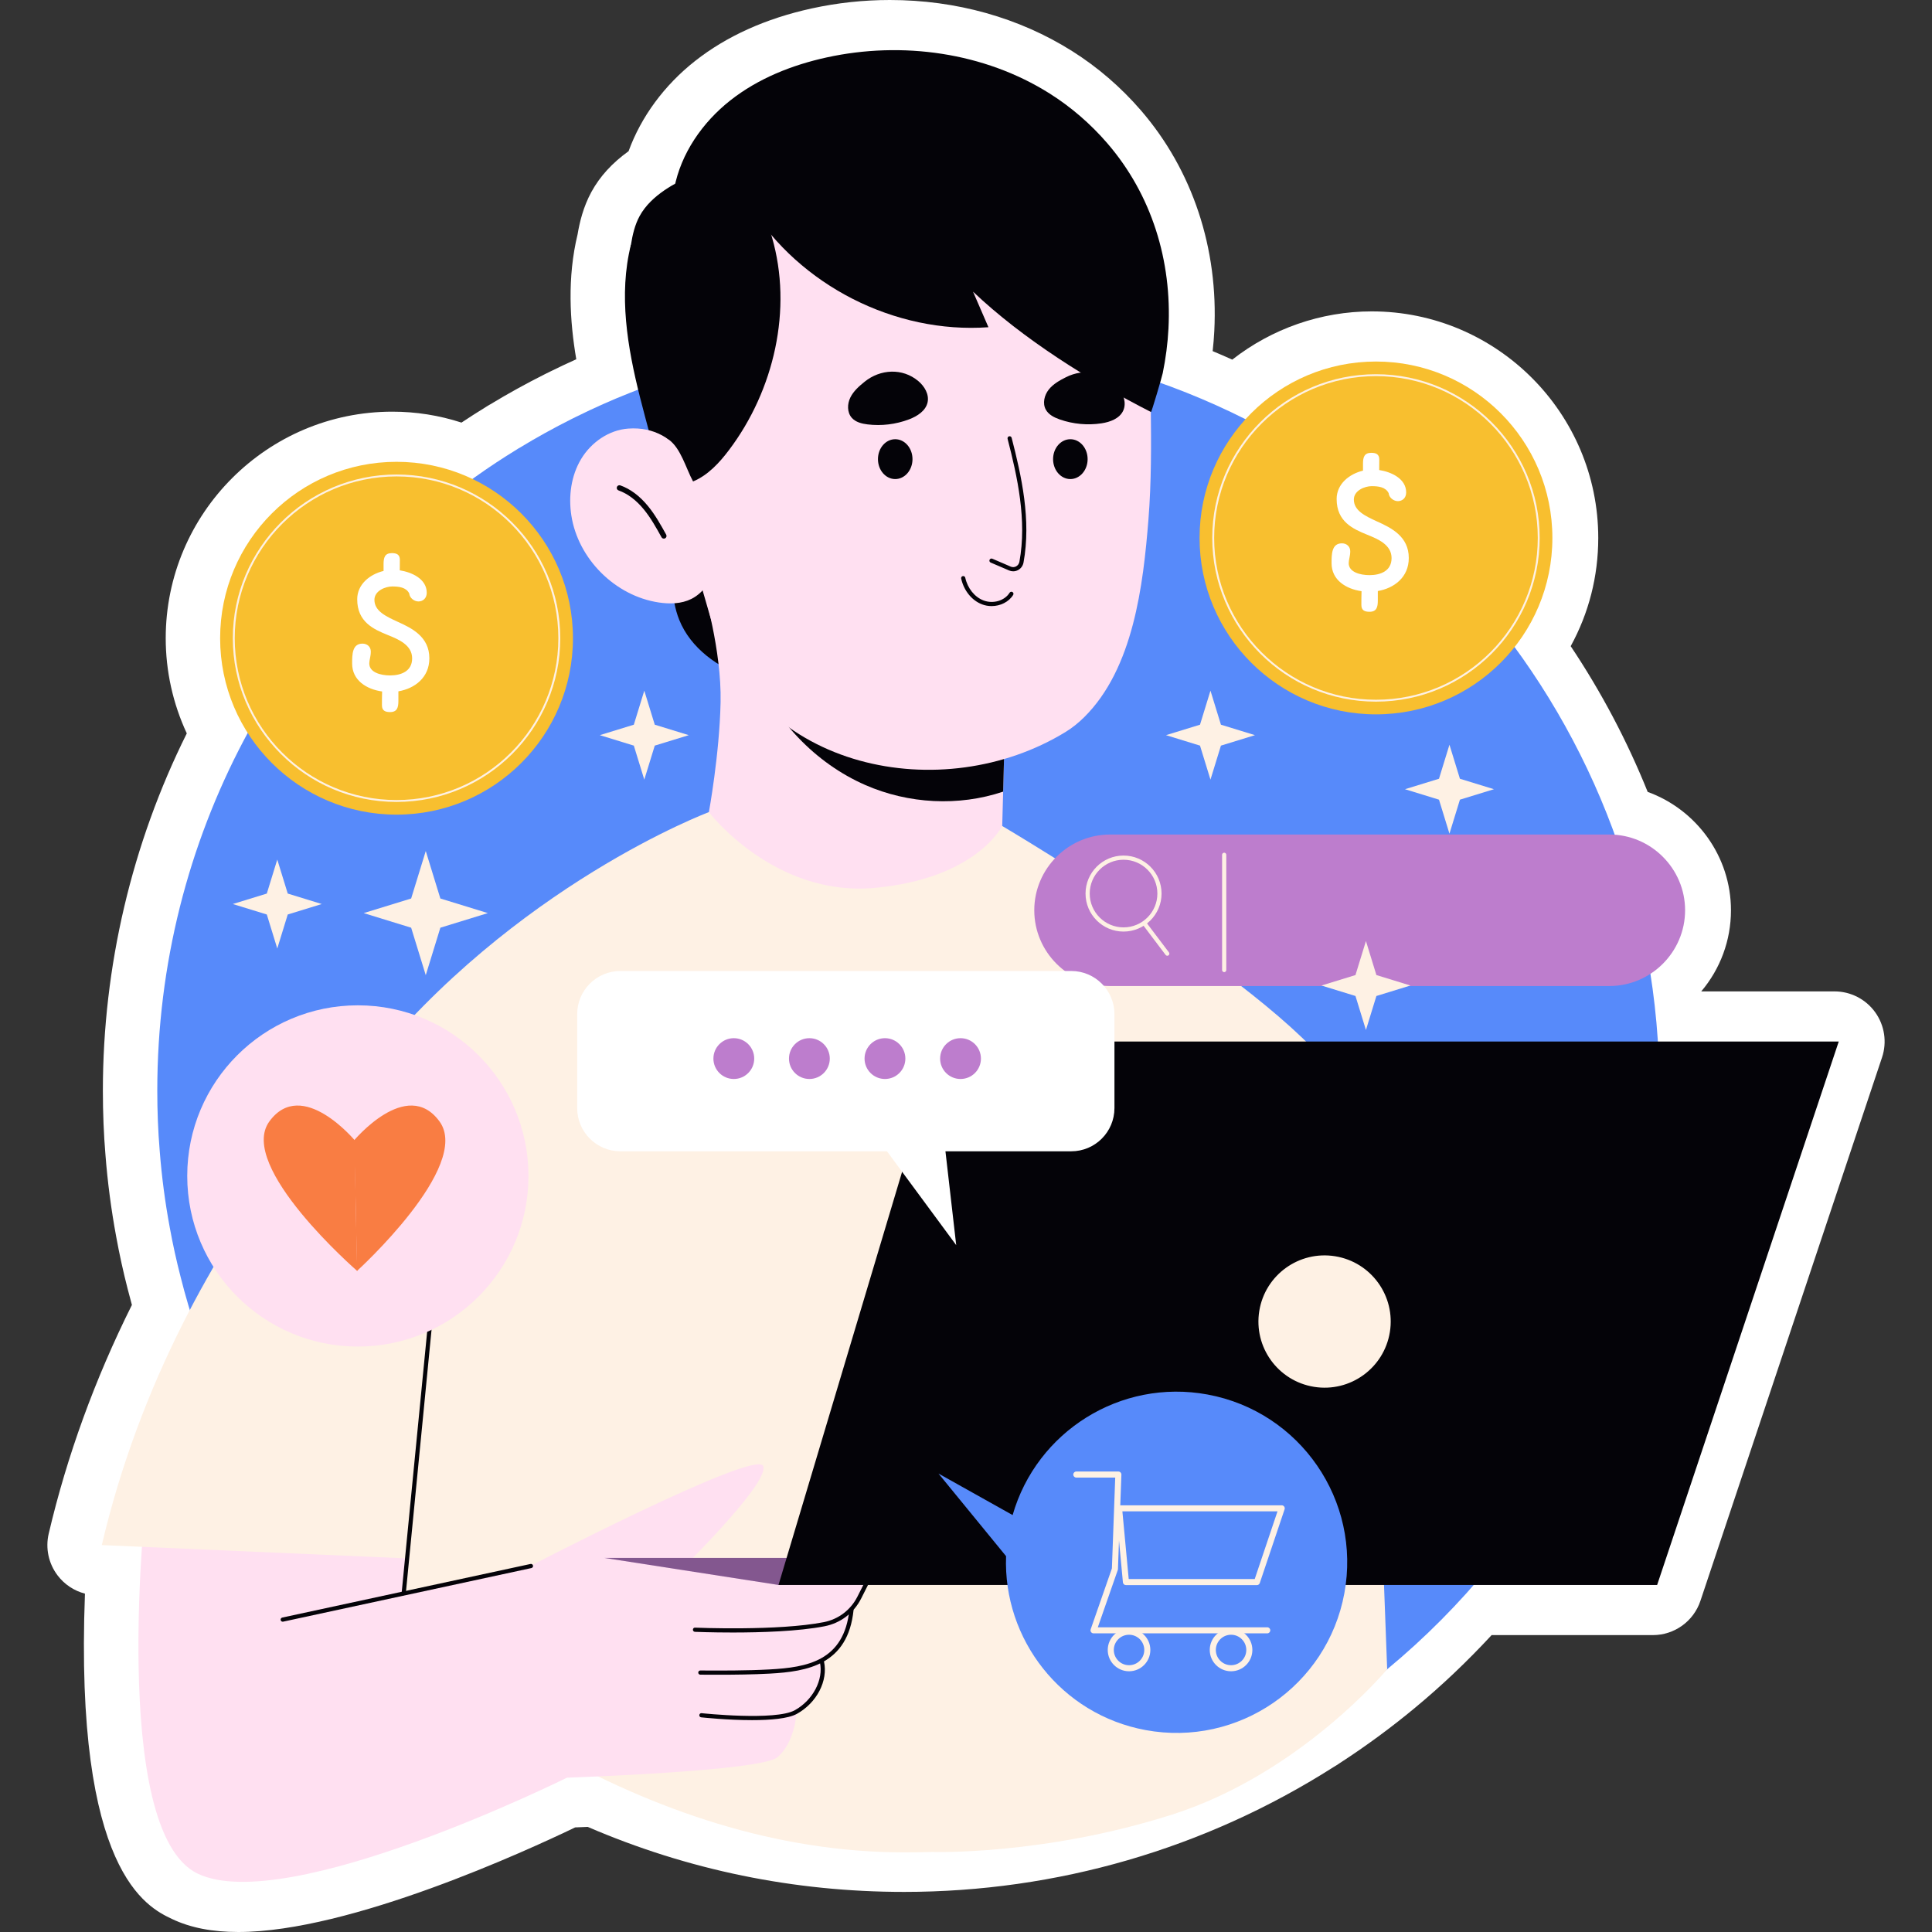
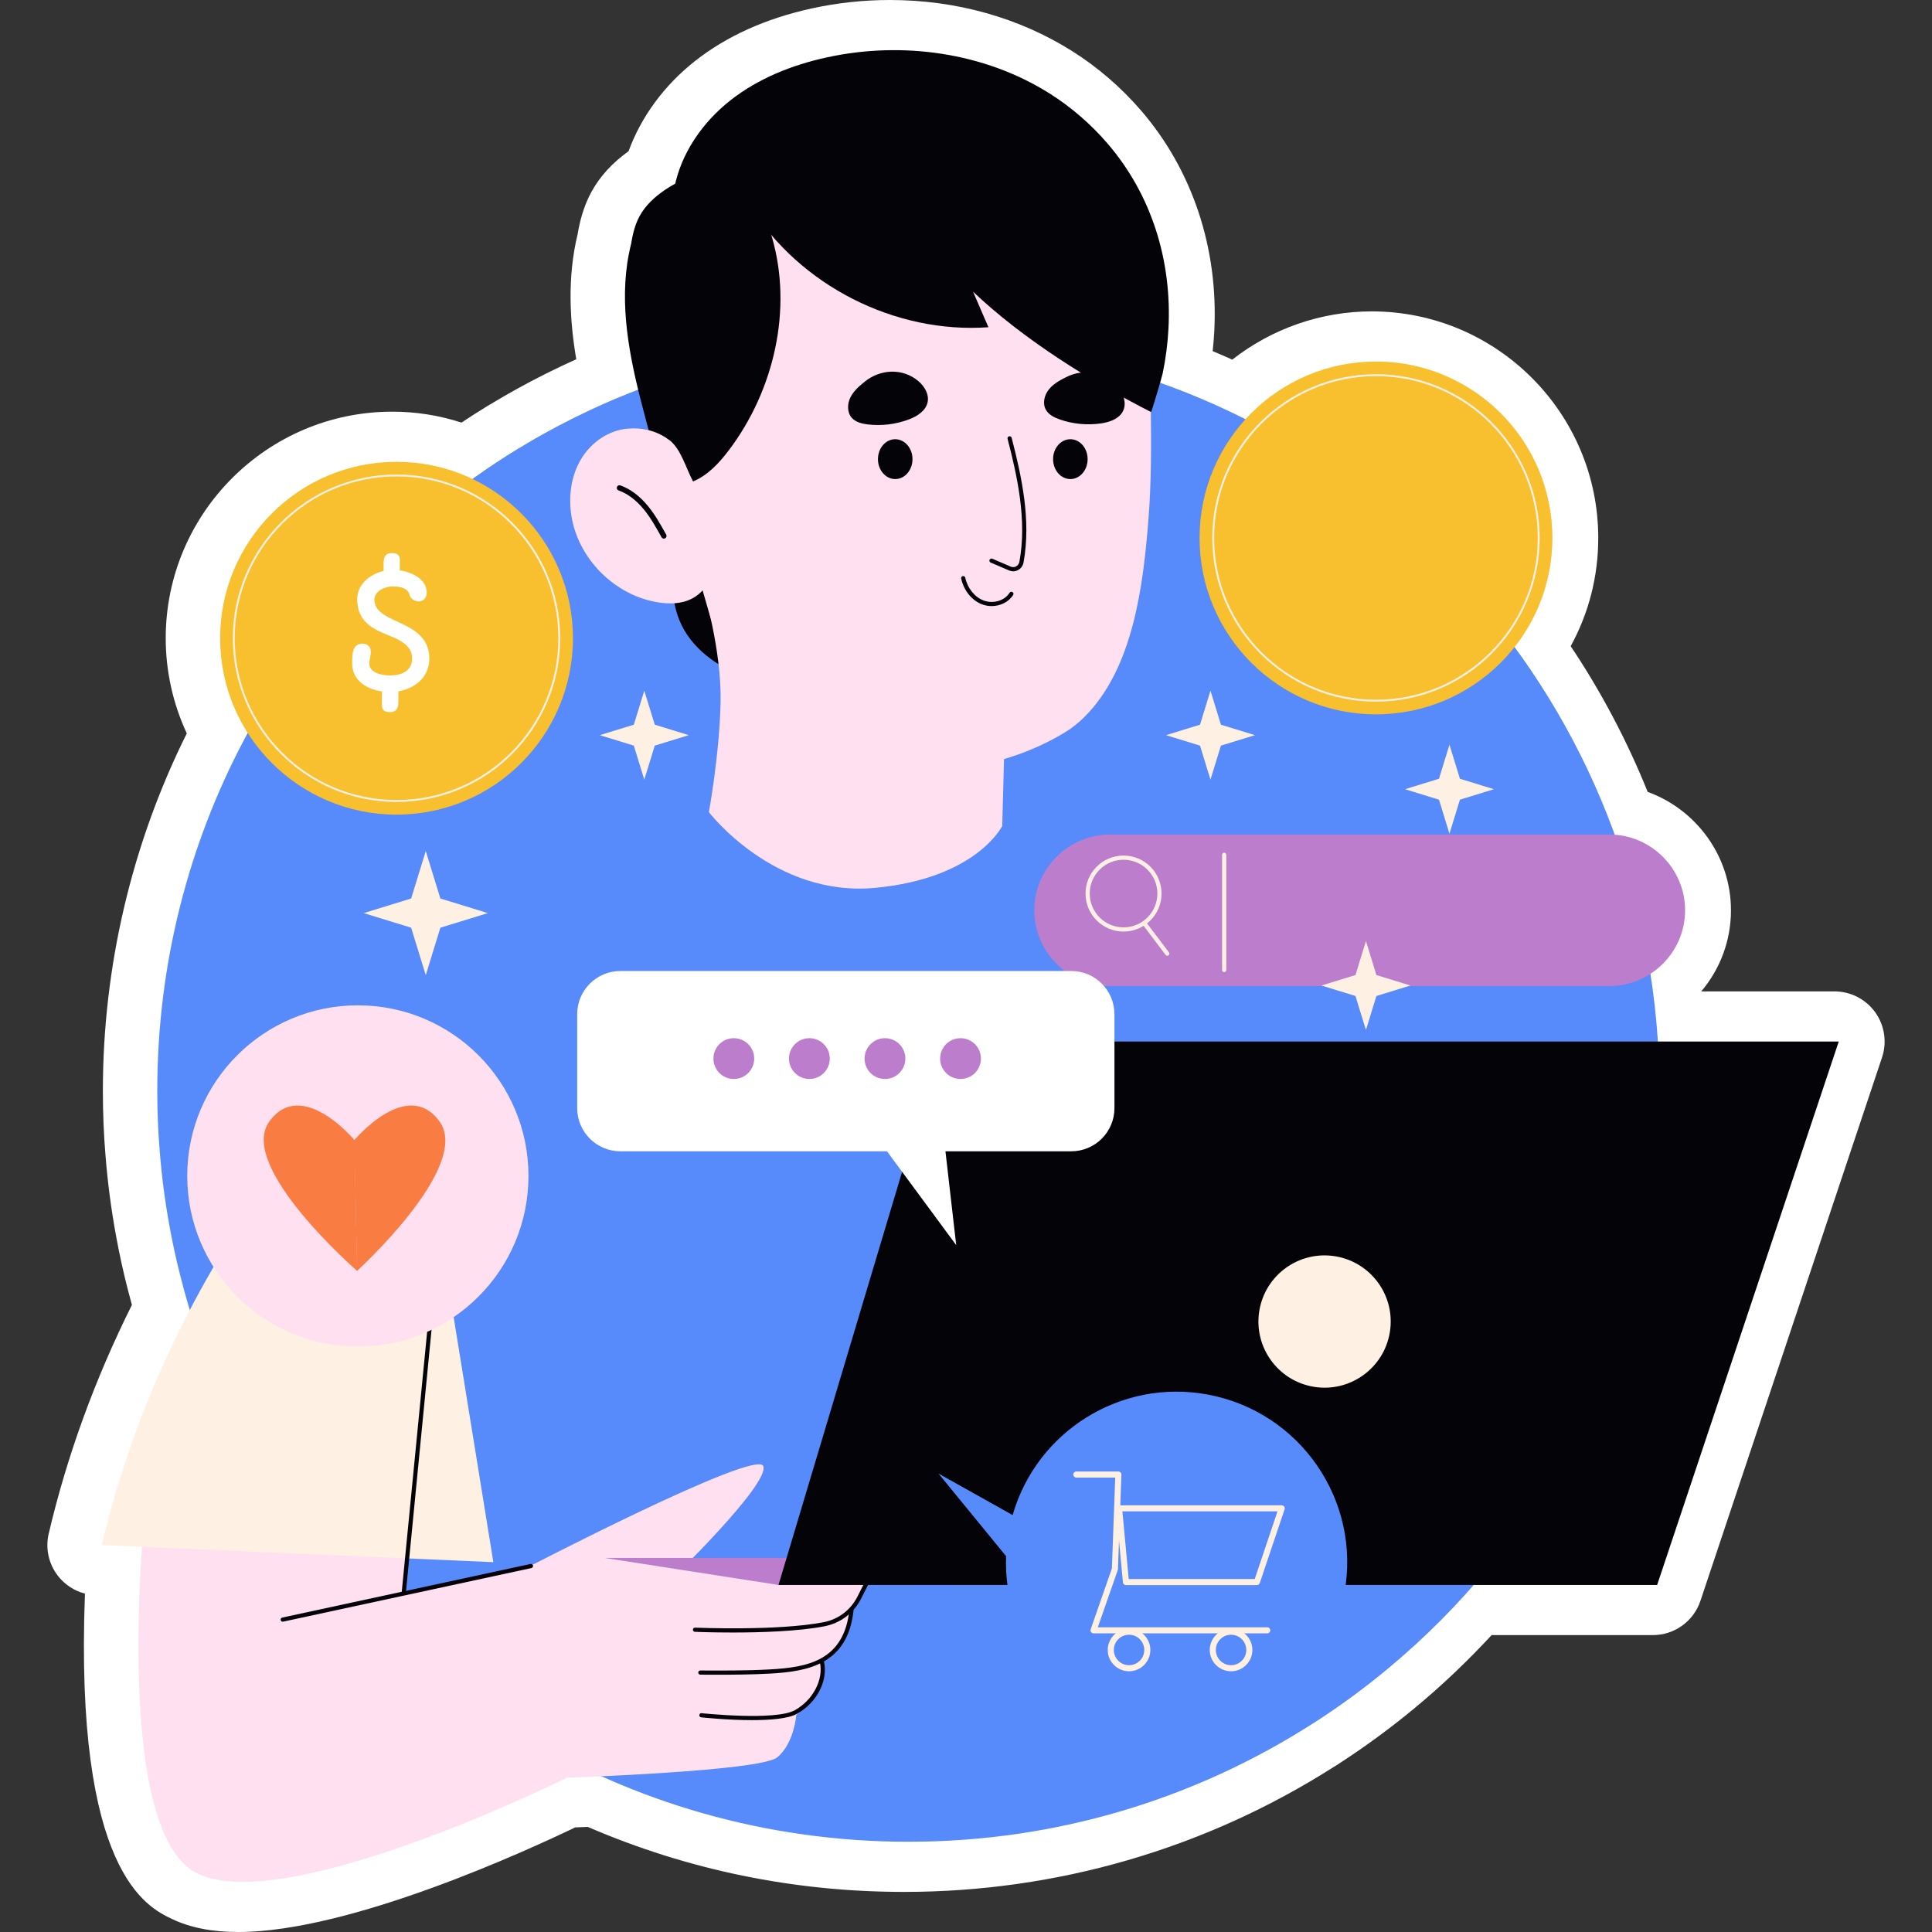
<svg xmlns="http://www.w3.org/2000/svg" version="1.1" width="512" height="512" x="0" y="0" viewBox="0 0 512 512" style="enable-background:new 0 0 512 512" xml:space="preserve" class="">
  <rect x="0" y="0" width="512" height="512" fill="#333333" stroke="none" />
  <g>
    <g>
      <g>
        <g>
          <path style="" d="M63.182,512c-6.967,0-12.724-1.129-17.604-3.452c-6.58-3.134-25.881-12.32-23.065-86.218     c-2.87-0.744-5.437-2.435-7.259-4.841c-2.39-3.153-3.251-7.209-2.345-11.061c4.834-20.6,12.244-40.961,22.047-60.607     c-0.405-1.458-0.774-2.851-1.114-4.198c-1.17-4.538-2.2-9.227-3.043-13.86c-1.336-7.216-2.299-14.55-2.855-21.757     c-0.45-5.319-0.681-11.068-0.681-16.99c0-32.85,7.669-65.417,22.237-94.66c-3.668-7.886-5.582-16.475-5.582-25.22     c0-33.105,26.935-60.04,60.04-60.04c6.273,0,12.413,0.971,18.339,2.896c2.074-1.384,4.194-2.738,6.329-4.049     c0.439-0.296,0.887-0.567,1.345-0.813c4.639-2.812,9.506-5.5,14.472-7.994c0.469-0.236,0.919-0.458,1.389-0.683     c2.275-1.125,4.577-2.208,6.887-3.246c-1.719-10.118-2.427-21.642,0.355-33.136c0.508-3.017,1.458-7.198,3.675-11.243     c2.243-4.09,5.464-7.618,9.831-10.763c3.324-9.117,9.439-17.453,17.615-23.898c8.355-6.584,18.752-11.27,30.908-13.931     C221.882,0.753,228.85,0,235.815,0c17.554,0,34.256,4.68,48.3,13.532c6.789,4.279,12.926,9.57,18.244,15.725     c13.665,15.822,20.569,36.605,19.438,58.524c-0.089,1.741-0.234,3.499-0.43,5.269c1.743,0.727,3.478,1.48,5.199,2.254     c10.495-8.213,23.515-12.785,36.949-12.785c33.105,0,60.038,26.935,60.038,60.04c0,10.177-2.503,19.931-7.302,28.682     c8.132,12.171,14.965,25.109,20.403,38.625c12.9,4.67,22.07,17.07,22.07,31.367c0,7.994-2.844,15.558-7.877,21.497h35.307     c4.274,0,8.286,2.055,10.784,5.522c2.496,3.469,3.173,7.927,1.819,11.978L450.631,424.24c-1.81,5.422-6.887,9.078-12.603,9.078     h-42.733c-6.445,6.967-13.267,13.44-20.338,19.291c-6.305,5.232-13.003,10.157-19.901,14.632c-0.584,0.396-1.15,0.761-1.75,1.11     c-33.973,21.605-73.284,33.023-113.708,33.023c-29.135,0-57.324-5.794-83.845-17.23c-1.283,0.054-2.405,0.1-3.331,0.136     C139.881,490.323,92.823,512,63.182,512z" fill="#ffffff" data-original="#ffffff" />
        </g>
      </g>
      <g>
        <g>
          <g>
            <g>
              <path style="" d="M439.775,289.017c0,33.842-8.439,65.714-23.344,93.598       c-12.27,22.968-28.904,43.277-48.815,59.756c-5.98,4.961-12.248,9.568-18.782,13.798c-0.421,0.288-0.82,0.554-1.262,0.797       c-30.852,19.69-67.508,31.118-106.843,31.118c-18.378,0-36.745-2.519-54.426-7.541c-17.148-4.87-33.607-12.084-48.84-21.338       c-11.341-6.889-22.06-14.894-31.75-23.967c-7.818-7.176-15.061-15.016-21.639-23.411c-6.689-8.527-12.691-17.586-17.94-27.154       c-0.244-0.398-0.465-0.842-0.686-1.262c-5.205-9.612-9.612-19.712-13.2-30.21c-1.661-4.85-3.123-9.789-4.385-14.817       c-1.108-4.297-2.06-8.616-2.857-13.001c-1.24-6.689-2.148-13.488-2.68-20.398c-0.443-5.249-0.642-10.587-0.642-15.969       c0-67.153,33.245-126.555,84.185-162.568c3.632-2.591,7.353-5.05,11.163-7.375c0.177-0.133,0.354-0.244,0.554-0.332       c4.54-2.769,9.192-5.338,13.953-7.73c0.398-0.199,0.797-0.399,1.218-0.598c4.607-2.281,9.369-4.408,14.197-6.312       c3.876-1.573,7.796-2.99,11.805-4.297c12.071-3.965,24.695-6.799,37.674-8.372c19.978-2.421,40.524-1.997,60.31,1.794       C369.477,110.148,439.775,191.388,439.775,289.017z" fill="#578afa" data-original="#0060ff" class="" />
            </g>
          </g>
        </g>
        <g>
          <g>
            <g>
-               <path style="" d="M247.136,490.783c-2.511,0.075-5.024,0.113-7.536,0.113c-33.921,0-66.242-11.112-95.491-27.709       c-13.763-7.81-26.835-17.123-38.395-27.947l-8.615-151.693c39.202-49.014,90.763-68.327,90.763-68.327l77.74,3.677       c0,0,82.569,48.815,90.874,70.697c5.36,14.13,9.147,96.411,11.14,152.778c0,0-22.99,27.695-57.082,38.541       C276.442,491.759,247.136,490.783,247.136,490.783z" fill="#fef1e4" data-original="#fef1e4" class="" />
-             </g>
+               </g>
          </g>
          <g>
            <g>
              <g>
                <path style="" d="M167.199,64.877c-3.298,13.22-0.929,27.169,2.403,40.38c3.333,13.211,7.643,26.338,8.241,39.95        c0.282,6.428-0.233,13.099,2.165,19.069c3.022,7.522,10.274,12.65,17.929,15.318c1.949-3.862,2.286-8.313,2.295-12.639        c0.039-18.358-0.785-36.891-5.466-54.642C190.084,94.562,181.054,76.92,167.199,64.877z" fill="#040308" data-original="#040308" class="" />
              </g>
            </g>
            <g>
              <g>
                <path style="" d="M266.465,186.382l-0.066,2.414l-0.554,20.996l-0.244,9.103c0,0-6.777,13.865-33.643,16.39        c-26.844,2.547-44.097-20.066-44.097-20.066s2.813-15.26,3.101-29.125c0.288-13.843-4.518-29.678-4.518-29.678        L266.465,186.382z" fill="#ffe0f1" data-original="#ffb4dc" class="" />
              </g>
            </g>
            <g>
              <g>
-                 <path style="" d="M266.399,188.796l-0.554,20.996c-11.783,3.964-25.094,3.256-36.522-1.75        c-13.311-5.825-23.964-17.187-29.568-30.609C222.412,181.376,244.694,181.797,266.399,188.796z" fill="#040308" data-original="#040308" class="" />
-               </g>
+                 </g>
            </g>
            <g>
              <g>
                <g>
                  <g>
                    <g>
                      <path style="" d="M282.366,193.992c-32.393,19.832-81.932,10.522-94.198-30.72           c-5.308-17.886-8.394-32-10.188-42.231c-1.049-5.963-1.631-10.614-1.991-13.924c-0.964-4.486-1.519-9.109-1.526-13.843           c-0.055-35.816,29.096-64.891,65.104-64.946c14.802-0.023,28.436,4.854,39.393,13.101           c9.418,7.088,16.846,16.685,21.253,27.625c5.051,12.54,4.614,25.689,4.763,38.923c0.111,9.903,0.162,19.757-0.623,29.65           c-1.38,17.377-3.964,39.526-17.062,52.468C285.795,191.571,284.158,192.895,282.366,193.992z" fill="#ffe0f1" data-original="#ffb4dc" class="" />
                    </g>
                  </g>
                </g>
                <g>
                  <g>
                    <g>
                      <g>
                        <g>
                          <path style="" d="M166.498,113.579c-5.141,0.37-9.844,3.652-12.497,8.071             c-2.653,4.419-3.374,9.837-2.591,14.931c1.772,11.531,11.624,21.348,23.162,23.079c2.91,0.437,6.004,0.377,8.639-0.933             c3.532-1.755,5.718-5.558,6.373-9.447c0.654-3.889-0.027-7.879-0.995-11.702             C185.836,126.712,180.455,112.573,166.498,113.579z" fill="#ffe0f1" data-original="#ffb4dc" class="" />
                        </g>
                      </g>
                    </g>
                  </g>
                  <g>
                    <g>
                      <g>
                        <path style="" d="M176.117,142.716c0.053-0.015,0.105-0.035,0.155-0.064c0.342-0.19,0.466-0.621,0.276-0.963            c-1.428-2.575-2.906-5.239-4.83-7.585c-2.205-2.686-4.67-4.528-7.327-5.474c-0.368-0.13-0.774,0.063-0.905,0.431            c-0.131,0.368,0.061,0.773,0.43,0.904c2.41,0.857,4.667,2.553,6.707,5.038c1.842,2.246,3.288,4.852,4.686,7.375            C175.471,142.669,175.809,142.802,176.117,142.716z" fill="#040308" data-original="#040308" class="" />
                      </g>
                    </g>
                  </g>
                </g>
              </g>
              <g>
                <g>
                  <g>
                    <g>
                      <path style="" d="M268.496,151.403c-0.37,0-0.742-0.076-1.093-0.229l-1.066-0.464           c-1.282-0.558-2.567-1.118-3.796-1.626c-0.282-0.117-0.417-0.441-0.3-0.724c0.118-0.283,0.439-0.416,0.724-0.3           c1.235,0.512,2.526,1.073,3.815,1.635l1.064,0.464c0.461,0.199,0.981,0.179,1.423-0.058           c0.465-0.248,0.787-0.692,0.885-1.221c2.035-11.019-0.549-22.598-3.131-32.585c-0.077-0.297,0.101-0.598,0.397-0.675           c0.304-0.076,0.598,0.102,0.675,0.397c2.611,10.103,5.224,21.823,3.148,33.064c-0.16,0.863-0.689,1.59-1.454,1.997           C269.382,151.295,268.941,151.403,268.496,151.403z" fill="#040308" data-original="#040308" class="" />
                    </g>
                  </g>
                  <g>
                    <g>
                      <path style="" d="M241.821,121.677c0,2.917-2.049,5.281-4.577,5.281c-2.528,0-4.577-2.364-4.577-5.281           c0-2.917,2.049-5.281,4.577-5.281C239.772,116.396,241.821,118.76,241.821,121.677z" fill="#040308" data-original="#040308" class="" />
                    </g>
                  </g>
                  <g>
                    <g>
                      <path style="" d="M288.231,121.677c0,2.917-2.049,5.281-4.577,5.281c-2.528,0-4.577-2.364-4.577-5.281           c0-2.917,2.049-5.281,4.577-5.281C286.182,116.396,288.231,118.76,288.231,121.677z" fill="#040308" data-original="#040308" class="" />
                    </g>
                  </g>
                  <g>
                    <g>
                      <path style="" d="M262.78,160.62c-0.856,0-1.721-0.15-2.543-0.465c-2.703-1.034-4.816-3.649-5.514-6.823           c-0.066-0.299,0.123-0.594,0.421-0.659c0.295-0.071,0.594,0.122,0.659,0.421c0.619,2.815,2.469,5.124,4.829,6.027           c2.562,0.981,5.603,0.084,6.927-2.045c0.161-0.259,0.504-0.336,0.763-0.177c0.259,0.161,0.339,0.502,0.177,0.763           C267.336,159.531,265.089,160.62,262.78,160.62z" fill="#040308" data-original="#040308" class="" />
                    </g>
                  </g>
                </g>
                <g>
                  <g>
                    <g>
                      <path style="" d="M229.137,101.16c-1.475,1.193-2.951,2.483-3.786,4.186           c-0.836,1.703-0.885,3.926,0.361,5.357c1.021,1.172,2.657,1.58,4.201,1.768c3.696,0.45,7.501-0.011,10.982-1.332           c2.186-0.829,4.457-2.267,4.933-4.556c0.434-2.093-0.825-4.209-2.459-5.587C239.156,97.446,233.269,97.82,229.137,101.16z" fill="#040308" data-original="#040308" class="" />
                    </g>
                  </g>
                  <g>
                    <g>
                      <path style="" d="M282.514,99.951c-1.694,0.854-3.409,1.804-4.585,3.292c-1.177,1.488-1.695,3.65-0.779,5.312           c0.751,1.362,2.263,2.106,3.732,2.616c3.518,1.221,7.334,1.574,11.016,1.018c2.312-0.349,4.836-1.274,5.784-3.411           c0.867-1.954,0.083-4.288-1.224-5.98C293.092,98.438,287.259,97.56,282.514,99.951z" fill="#040308" data-original="#040308" class="" />
                    </g>
                  </g>
                </g>
              </g>
              <g>
                <g>
                  <g>
                    <path style="" d="M177.226,116.492c3.237,2.358,4.535,7.577,6.444,11.098c3.936-1.639,6.971-4.938,9.563-8.378          c11.897-15.789,16.892-37.296,11.332-56.393c-2.019-6.935-5.539-13.687-11.262-17.95c-6.29,0.299-11.992,1.964-17.219,5.551          c-2.607,1.789-5.017,3.995-6.552,6.794c-1.295,2.361-1.916,5.045-2.331,7.718          C164.459,82.587,168.166,109.892,177.226,116.492z" fill="#040308" data-original="#040308" class="" />
                  </g>
                </g>
                <g>
                  <g>
                    <path style="" d="M198.745,54.534c13.131,21.091,38.421,33.97,63.201,32.185          c-1.295-2.986-2.789-6.441-4.083-9.426c13.212,12.553,30.937,23.626,47.174,31.901c0.122,0.062,2.883-9.246,3.101-10.313          c0.793-3.887,1.314-7.82,1.518-11.783c0.926-17.944-4.415-35.48-16.222-49.15c-4.41-5.106-9.566-9.574-15.275-13.173          c-17.311-10.912-39.096-13.931-59.086-9.556c-9.179,2.009-18.143,5.57-25.523,11.386          c-7.38,5.816-13.083,14.024-14.858,23.252C184.39,50.653,193.112,53.371,198.745,54.534z" fill="#040308" data-original="#040308" class="" />
                  </g>
                </g>
              </g>
            </g>
          </g>
          <g>
            <g>
              <g>
                <path style="" d="M38.852,395.328c0,0-10.179,89.912,13.572,101.222c23.75,11.31,97.829-25.447,97.829-25.447        s51.176-1.697,55.7-5.372c4.524-3.676,5.089-11.31,5.089-11.31s8.014-5.607,6.883-14.089c0,0,8.279-5.928,7.537-12.488        l3.958-7.917l-80.146-7.082l-42.282,9.344l1.979-24.599L38.852,395.328z" fill="#ffe0f1" data-original="#ffb4dc" class="" />
              </g>
            </g>
            <g>
              <g>
                <g>
                  <path style="" d="M194.187,432.632c-5.729,0-9.934-0.177-10.029-0.181c-0.305-0.015-0.543-0.272-0.529-0.577         c0.013-0.308,0.23-0.56,0.577-0.531c0.216,0.008,21.998,0.927,34.121-1.46c3.871-0.763,7.115-3.226,8.899-6.759l2.454-4.86         c0.137-0.274,0.469-0.386,0.744-0.246c0.273,0.139,0.382,0.472,0.244,0.744l-2.454,4.863         c-1.939,3.841-5.465,6.516-9.672,7.346C211.621,432.333,201.621,432.632,194.187,432.632z" fill="#040308" data-original="#040308" class="" />
                </g>
              </g>
              <g>
                <g>
                  <path style="" d="M190.456,443.821c-1.699,0-3.333-0.008-4.864-0.015c-0.305-0.002-0.552-0.251-0.551-0.556         c0.002-0.305,0.25-0.552,0.554-0.552c0.001,0,0.002,0,0.003,0c5.413,0.03,12.158,0.059,18.345-0.28         c9.938-0.546,19.757-2.221,21.157-15.856c0.033-0.303,0.296-0.516,0.608-0.493c0.303,0.029,0.526,0.301,0.494,0.607         c-1.488,14.501-12.238,16.3-22.197,16.846C199.536,443.769,194.788,443.821,190.456,443.821z" fill="#040308" data-original="#040308" class="" />
                </g>
              </g>
              <g>
                <g>
                  <path style="" d="M199.308,455.853c-6.495,0-13.023-0.691-13.489-0.742c-0.304-0.032-0.525-0.305-0.492-0.609         c0.032-0.305,0.307-0.533,0.61-0.491c0.197,0.021,19.539,2.069,24.696-0.782c4.795-2.65,7.656-8.105,6.654-12.687         c-0.066-0.299,0.123-0.594,0.422-0.659c0.296-0.067,0.593,0.124,0.658,0.423c1.121,5.126-1.907,10.968-7.2,13.892         C208.853,455.478,204.089,455.853,199.308,455.853z" fill="#040308" data-original="#040308" class="" />
                </g>
              </g>
            </g>
            <g>
              <g>
                <path style="" d="M107.653,271.487c0,0-60.319,51.271-80.676,137.978l103.767,4.524L107.653,271.487z" fill="#fef1e4" data-original="#fef1e4" class="" />
              </g>
            </g>
            <g>
              <g>
                <path style="" d="M138.095,416.251c0,0,62.486-32.516,64.183-27.709c1.697,4.807-24.599,30.254-24.599,30.254        L138.095,416.251z" fill="#ffe0f1" data-original="#ffb4dc" class="" />
              </g>
            </g>
            <g>
              <g>
                <path style="" d="M74.942,429.766c-0.264,0.012-0.506-0.17-0.564-0.437c-0.065-0.299,0.126-0.594,0.425-0.658        l65.792-14.203c0.294-0.07,0.592,0.126,0.658,0.425c0.065,0.299-0.126,0.594-0.425,0.658l-65.792,14.203        C75.004,429.761,74.973,429.765,74.942,429.766z" fill="#040308" data-original="#040308" class="" />
              </g>
            </g>
            <g>
              <g>
                <g>
                  <path style="" d="M206.314,420.028l-46.165-7.169H408.68l30.478,7.169         C439.158,420.028,205.979,419.693,206.314,420.028z" fill="#bd7dcd" data-original="#b8b9fd" class="" />
                </g>
              </g>
              <g style="opacity:0.31;">
                <g>
-                   <path style="" d="M206.314,420.028l-46.165-7.169H408.68l30.478,7.169         C439.158,420.028,205.979,419.693,206.314,420.028z" fill="#040308" data-original="#040308" class="" />
-                 </g>
+                   </g>
              </g>
              <g>
                <g>
                  <g>
                    <polygon style="" points="487.286,276.02 439.158,420.028 206.314,420.028 249.392,276.02         " fill="#040308" data-original="#040308" class="" />
                  </g>
                </g>
                <g>
                  <g>
                    <ellipse transform="matrix(0.16 -0.987 0.987 0.16 -50.673 640.644)" style="" cx="351" cy="350.089" rx="17.53" ry="17.53" fill="#fef1e4" data-original="#fef1e4" class="" />
                  </g>
                </g>
              </g>
            </g>
          </g>
          <g>
            <g>
              <path style="" d="M106.994,422.743c-0.018,0-0.037-0.002-0.055-0.002c-0.304-0.032-0.527-0.301-0.497-0.607       l8.2-83.975c0.029-0.301,0.31-0.497,0.605-0.497c0.304,0.032,0.527,0.301,0.497,0.607l-8.2,83.975       C107.517,422.528,107.275,422.743,106.994,422.743z" fill="#040308" data-original="#040308" class="" />
            </g>
          </g>
        </g>
        <g>
          <g>
            <g>
              <g>
                <g>
                  <circle style="" cx="364.646" cy="142.56" r="46.751" fill="#f8bf2f" data-original="#ffd484" class="" />
                </g>
              </g>
              <g>
                <g>
                  <path style="" d="M364.646,185.946c-23.924,0-43.388-19.463-43.388-43.387s19.464-43.388,43.388-43.388         c23.924,0,43.387,19.464,43.387,43.388S388.57,185.946,364.646,185.946z M364.646,99.678         c-23.645,0-42.882,19.237-42.882,42.882s19.237,42.881,42.882,42.881c23.645,0,42.881-19.236,42.881-42.881         S388.291,99.678,364.646,99.678z" fill="#fef1e4" data-original="#fef1e4" class="" />
                </g>
              </g>
            </g>
            <g>
              <g>
                <g>
-                   <path style="" d="M355.628,143.989c1.242,0,2.199,0.835,2.199,2.098c0,0.651-0.102,1.2-0.204,1.73         c-0.102,0.509-0.204,0.978-0.204,1.425c0,2.362,2.994,3.176,5.518,3.176c2.87,0,5.843-1.08,5.843-4.52         c0-3.522-3.562-5.029-6.455-6.19c-3.766-1.527-8.102-3.461-8.102-9.467c0-3.99,3.359-6.638,6.983-7.513v-1.792         c0-1.731,0.305-2.932,2.199-2.932c1.262,0,2.118,0.367,2.118,1.771c0,0.732,0,1.833-0.021,2.789         c3.156,0.489,7.147,2.26,7.147,5.945c0,1.487-1.039,2.301-2.199,2.301c-1.099,0-2.342-0.896-2.443-2.118         c-0.814-1.65-2.789-1.853-4.499-1.853c-1.813,0-4.724,1.14-4.724,3.543c0,2.953,2.993,4.357,6.087,5.782         c3.869,1.731,8.47,4.011,8.47,9.712c0,5.151-3.93,8.021-8.205,8.754v2.525c0,1.752-0.326,2.974-2.199,2.974         c-1.303,0-2.159-0.387-2.159-1.792c0-0.835,0-2.403,0.042-3.665c-4.133-0.591-7.941-2.953-7.941-7.411         C352.879,146.84,352.9,143.989,355.628,143.989z" fill="#ffffff" data-original="#ffffff" />
-                 </g>
+                   </g>
              </g>
            </g>
          </g>
          <g>
            <g>
              <g>
                <g>
                  <circle style="" cx="105.087" cy="169.137" r="46.751" fill="#f8bf2f" data-original="#ffd484" class="" />
                </g>
              </g>
              <g>
                <g>
                  <path style="" d="M105.088,212.525c-23.924,0-43.388-19.463-43.388-43.388         c0-23.924,19.464-43.388,43.388-43.388s43.388,19.464,43.388,43.388C148.475,193.062,129.011,212.525,105.088,212.525z          M105.088,126.255c-23.645,0-42.882,19.237-42.882,42.882s19.237,42.882,42.882,42.882s42.882-19.237,42.882-42.882         S128.732,126.255,105.088,126.255z" fill="#fef1e4" data-original="#fef1e4" class="" />
                </g>
              </g>
            </g>
            <g>
              <g>
                <g>
                  <path style="" d="M96.07,170.567c1.242,0,2.199,0.835,2.199,2.098c0,0.651-0.102,1.2-0.204,1.73         c-0.102,0.509-0.204,0.977-0.204,1.425c0,2.362,2.994,3.177,5.518,3.177c2.87,0,5.843-1.08,5.843-4.52         c0-3.522-3.562-5.029-6.455-6.189c-3.766-1.527-8.102-3.461-8.102-9.467c0-3.99,3.359-6.638,6.983-7.513v-1.792         c0-1.731,0.305-2.932,2.199-2.932c1.262,0,2.118,0.367,2.118,1.771c0,0.732,0,1.833-0.021,2.789         c3.156,0.489,7.147,2.26,7.147,5.945c0,1.487-1.039,2.301-2.199,2.301c-1.099,0-2.342-0.896-2.443-2.118         c-0.814-1.65-2.789-1.853-4.499-1.853c-1.812,0-4.724,1.14-4.724,3.543c0,2.953,2.993,4.357,6.087,5.782         c3.869,1.731,8.47,4.011,8.47,9.712c0,5.151-3.93,8.021-8.205,8.754v2.525c0,1.752-0.326,2.974-2.199,2.974         c-1.303,0-2.16-0.387-2.16-1.792c0-0.835,0-2.403,0.042-3.665c-4.134-0.591-7.942-2.953-7.942-7.411         C93.321,173.417,93.342,170.567,96.07,170.567z" fill="#ffffff" data-original="#ffffff" />
                </g>
              </g>
            </g>
          </g>
        </g>
        <g>
          <g>
            <g>
              <path style="" d="M426.493,261.308H294.169c-11.041,0-20.075-9.034-20.075-20.075l0,0       c0-11.041,9.034-20.075,20.075-20.075h132.324c11.041,0,20.075,9.034,20.075,20.075l0,0       C446.567,252.274,437.534,261.308,426.493,261.308z" fill="#bd7dcd" data-original="#b8b9fd" class="" />
            </g>
          </g>
          <g>
            <g>
              <g>
                <path style="" d="M324.423,257.621c-0.305,0-0.554-0.249-0.554-0.554v-30.536c0-0.305,0.249-0.554,0.554-0.554        s0.554,0.249,0.554,0.554v30.536C324.977,257.373,324.728,257.621,324.423,257.621z" fill="#fef1e4" data-original="#fef1e4" class="" />
              </g>
            </g>
            <g>
              <g>
                <path style="" d="M297.75,246.877c-5.554,0-10.073-4.519-10.073-10.073s4.519-10.073,10.073-10.073        c5.555,0,10.074,4.519,10.074,10.073S303.305,246.877,297.75,246.877z M297.75,227.839c-4.944,0-8.965,4.022-8.965,8.964        s4.021,8.964,8.965,8.964s8.966-4.022,8.966-8.964S302.694,227.839,297.75,227.839z" fill="#fef1e4" data-original="#fef1e4" class="" />
              </g>
            </g>
            <g>
              <g>
                <path style="" d="M309.343,253.285c-0.168,0-0.333-0.076-0.441-0.219l-5.843-7.728        c-0.184-0.244-0.137-0.592,0.107-0.777c0.243-0.185,0.592-0.137,0.775,0.107l5.843,7.728c0.184,0.244,0.137,0.592-0.107,0.777        C309.577,253.25,309.46,253.285,309.343,253.285z" fill="#fef1e4" data-original="#fef1e4" class="" />
              </g>
            </g>
          </g>
        </g>
        <g>
          <g>
            <g>
              <circle style="" cx="94.835" cy="311.636" r="45.216" fill="#ffe0f1" data-original="#ffb4dc" class="" />
            </g>
          </g>
        </g>
        <g>
          <g>
            <g>
              <path style="" d="M94.179,302.391c0,0-14.122-17.094-22.793-5.203c-8.671,11.892,23.288,39.639,23.288,39.639       S93.807,302.762,94.179,302.391z" fill="#f97d43" data-original="#ff470c" class="" />
            </g>
          </g>
          <g>
            <g>
              <path style="" d="M93.678,302.391c0,0,14.122-17.094,22.793-5.203c8.671,11.892-21.879,39.639-21.879,39.639       S94.05,302.762,93.678,302.391z" fill="#f97d43" data-original="#ff470c" class="" />
            </g>
          </g>
        </g>
        <g>
          <g>
            <g>
              <path style="" d="M164.418,257.321h119.465c6.329,0,11.459,5.13,11.459,11.459v24.868       c0,6.328-5.13,11.459-11.459,11.459h-33.33l2.854,24.868l-18.345-24.868h-70.644c-6.328,0-11.459-5.13-11.459-11.459V268.78       C152.959,262.451,158.089,257.321,164.418,257.321z" fill="#ffffff" data-original="#ffffff" />
            </g>
          </g>
          <g>
            <g>
              <g>
                <path style="" d="M199.875,280.535c0,2.986-2.421,5.407-5.407,5.407s-5.407-2.421-5.407-5.407        c0-2.986,2.421-5.407,5.407-5.407S199.875,277.548,199.875,280.535z" fill="#bd7dcd" data-original="#b8b9fd" class="" />
              </g>
            </g>
            <g>
              <g>
                <path style="" d="M219.903,280.535c0,2.986-2.421,5.407-5.407,5.407s-5.407-2.421-5.407-5.407        c0-2.986,2.421-5.407,5.407-5.407S219.903,277.548,219.903,280.535z" fill="#bd7dcd" data-original="#b8b9fd" class="" />
              </g>
            </g>
            <g>
              <g>
                <path style="" d="M239.93,280.535c0,2.986-2.421,5.407-5.407,5.407c-2.986,0-5.407-2.421-5.407-5.407        c0-2.986,2.421-5.407,5.407-5.407C237.509,275.127,239.93,277.548,239.93,280.535z" fill="#bd7dcd" data-original="#b8b9fd" class="" />
              </g>
            </g>
            <g>
              <g>
                <path style="" d="M259.957,280.535c0,2.986-2.421,5.407-5.407,5.407c-2.986,0-5.407-2.421-5.407-5.407        c0-2.986,2.421-5.407,5.407-5.407C257.536,275.127,259.957,277.548,259.957,280.535z" fill="#bd7dcd" data-original="#b8b9fd" class="" />
              </g>
            </g>
          </g>
        </g>
        <g>
          <g>
            <g>
              <path style="" d="M303.581,458.486c24.556,4.542,48.144-11.682,52.686-36.238       c4.542-24.555-11.682-48.144-36.238-52.685c-23.094-4.272-45.329,9.827-51.672,31.948l-19.653-11.006l17.915,21.895       C265.799,434.451,281.239,454.353,303.581,458.486z" fill="#578afa" data-original="#0060ff" class="" />
            </g>
          </g>
          <g>
            <g>
              <g>
                <path style="" d="M335.833,432.858h-46.032c-0.26,0-0.506-0.126-0.656-0.339        c-0.151-0.213-0.19-0.485-0.104-0.731l5.624-16.14l0.879-24.07h-10.309c-0.445,0-0.805-0.36-0.805-0.805        s0.36-0.805,0.805-0.805h11.143c0.218,0,0.428,0.089,0.579,0.246c0.152,0.158,0.233,0.369,0.225,0.588l-0.913,25.025        c-0.003,0.08-0.018,0.16-0.044,0.236l-5.291,15.186h44.899c0.445,0,0.805,0.36,0.805,0.805        C336.638,432.497,336.278,432.858,335.833,432.858z" fill="#fef1e4" data-original="#fef1e4" class="" />
              </g>
            </g>
            <g>
              <g>
                <path style="" d="M333.093,420.071h-34.707c-0.415,0-0.763-0.316-0.802-0.729l-1.827-19.545        c-0.021-0.225,0.054-0.451,0.206-0.617c0.153-0.169,0.369-0.263,0.595-0.263h43.11c0.259,0,0.502,0.124,0.653,0.335        c0.152,0.211,0.193,0.48,0.11,0.727l-6.576,19.545C333.746,419.85,333.439,420.071,333.093,420.071z M299.12,418.462h33.395        l6.035-17.935h-41.106L299.12,418.462z" fill="#fef1e4" data-original="#fef1e4" class="" />
              </g>
            </g>
            <g>
              <g>
                <path style="" d="M299.208,442.905c-3.113,0-5.645-2.532-5.645-5.646c0-3.112,2.532-5.644,5.645-5.644        c3.114,0,5.646,2.532,5.646,5.644C304.854,440.373,302.322,442.905,299.208,442.905z M299.208,433.224        c-2.225,0-4.036,1.81-4.036,4.035s1.811,4.037,4.036,4.037c2.226,0,4.037-1.812,4.037-4.037S301.434,433.224,299.208,433.224z        " fill="#fef1e4" data-original="#fef1e4" class="" />
              </g>
            </g>
            <g>
              <g>
                <path style="" d="M326.243,442.905c-3.113,0-5.645-2.532-5.645-5.646c0-3.112,2.532-5.644,5.645-5.644        c3.114,0,5.646,2.532,5.646,5.644C331.889,440.373,329.357,442.905,326.243,442.905z M326.243,433.224        c-2.225,0-4.036,1.81-4.036,4.035s1.811,4.037,4.036,4.037c2.226,0,4.037-1.812,4.037-4.037S328.469,433.224,326.243,433.224z        " fill="#fef1e4" data-original="#fef1e4" class="" />
              </g>
            </g>
          </g>
        </g>
        <g>
          <g>
            <g>
              <polygon style="" points="173.518,192.051 182.531,194.824 173.518,197.597 170.744,206.611 167.971,197.597        158.957,194.824 167.971,192.051 170.744,183.036      " fill="#fef1e4" data-original="#fef1e4" class="" />
            </g>
          </g>
          <g>
            <g>
              <polygon style="" points="323.56,192.051 332.574,194.824 323.56,197.597 320.787,206.611 318.014,197.597        309,194.824 318.014,192.051 320.787,183.036      " fill="#fef1e4" data-original="#fef1e4" class="" />
            </g>
          </g>
          <g>
            <g>
              <polygon style="" points="386.894,206.376 395.908,209.149 386.894,211.922 384.121,220.936 381.348,211.922        372.334,209.149 381.348,206.376 384.121,197.362      " fill="#fef1e4" data-original="#fef1e4" class="" />
            </g>
          </g>
          <g>
            <g>
              <polygon style="" points="364.76,258.401 373.774,261.174 364.76,263.947 361.987,272.961 359.214,263.947        350.2,261.174 359.214,258.401 361.987,249.387      " fill="#fef1e4" data-original="#fef1e4" class="" />
            </g>
          </g>
          <g>
            <g>
-               <polygon style="" points="76.254,236.804 85.268,239.577 76.254,242.35 73.481,251.364 70.708,242.35        61.694,239.577 70.708,236.804 73.481,227.79      " fill="#fef1e4" data-original="#fef1e4" class="" />
-             </g>
+               </g>
          </g>
          <g>
            <g>
              <polygon style="" points="116.701,238.112 129.28,241.981 116.701,245.851 112.831,258.431 108.961,245.851        96.381,241.981 108.961,238.112 112.831,225.532      " fill="#fef1e4" data-original="#fef1e4" class="" />
            </g>
          </g>
        </g>
      </g>
    </g>
  </g>
</svg>